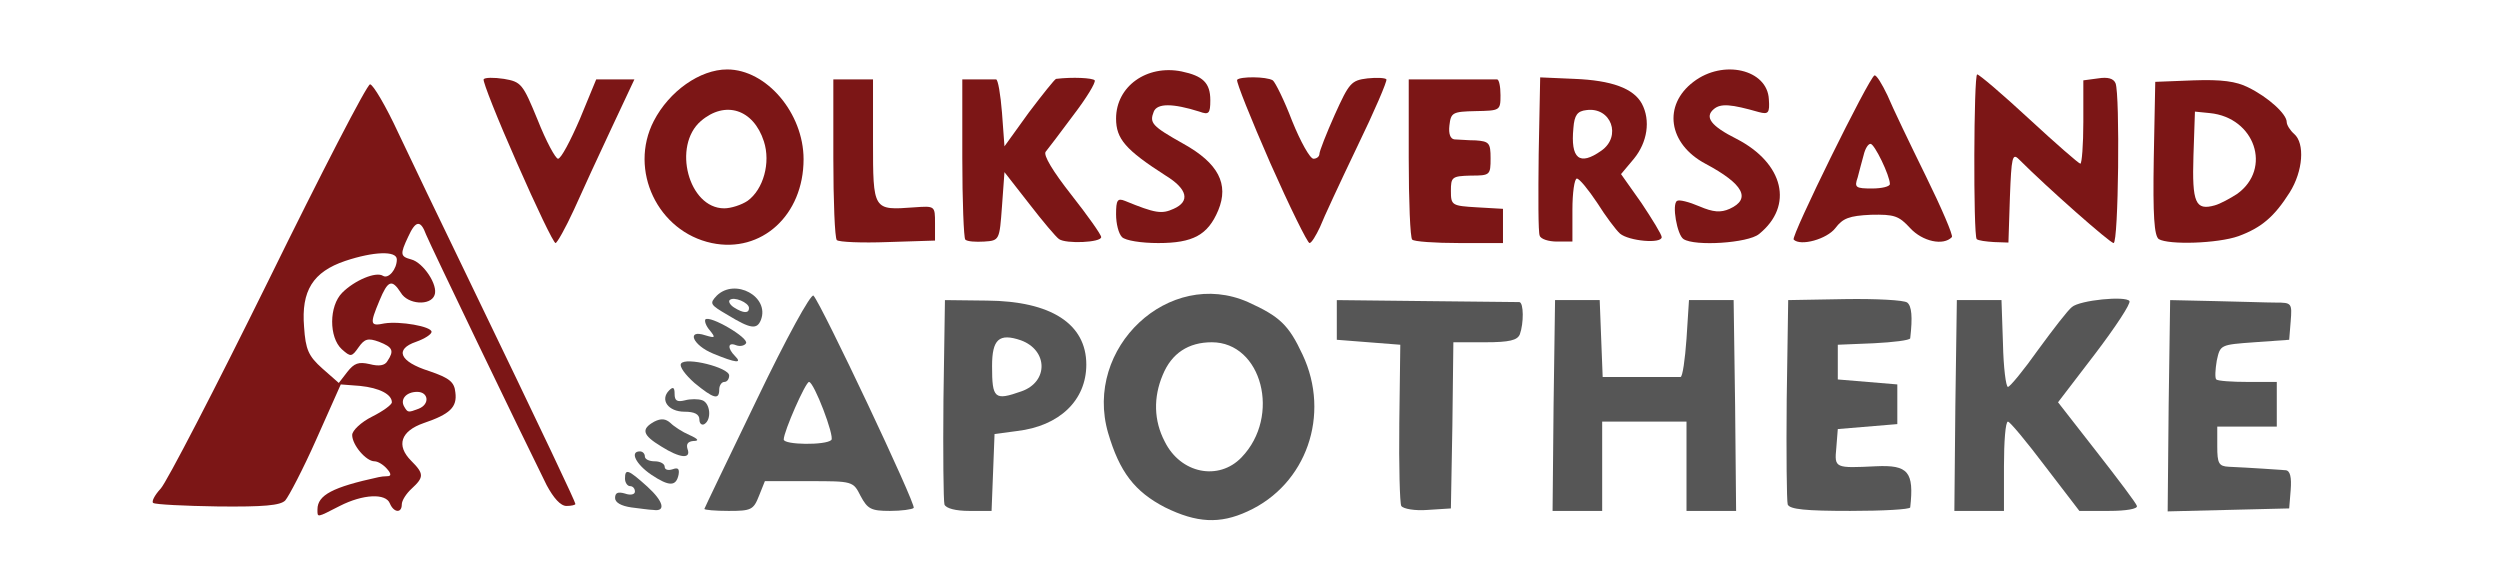
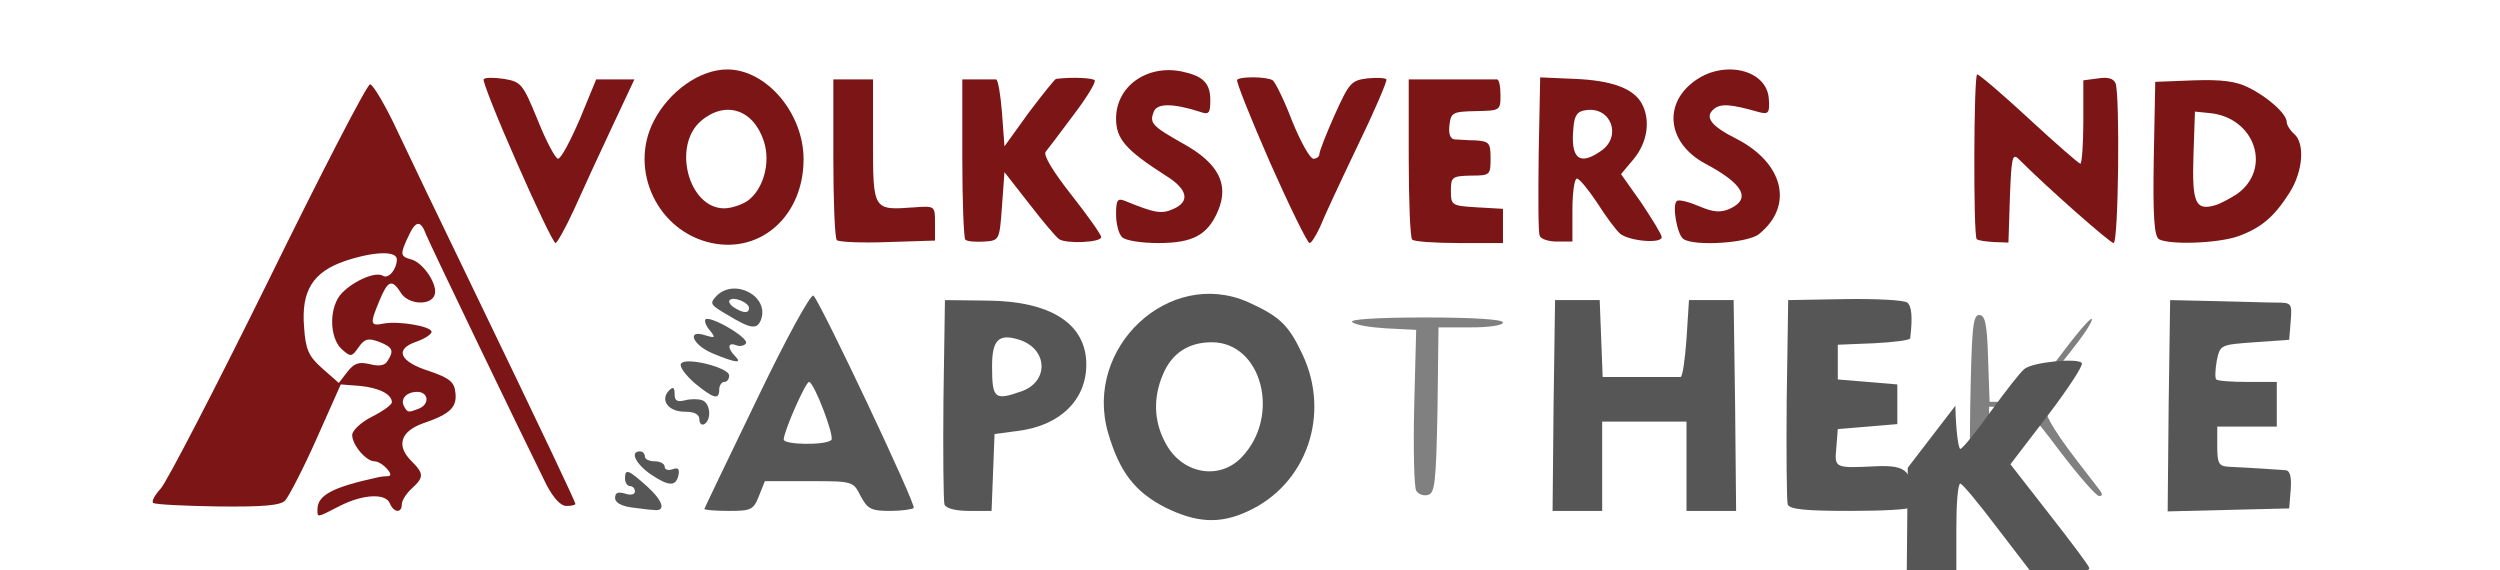
<svg xmlns="http://www.w3.org/2000/svg" version="1.0" width="504px" height="115px" viewBox="0 0 504 115" preserveAspectRatio="xMidYMid meet">
  <rect x="0" y="0" width="504" height="115" fill="#808080" stroke="none" />
  <g fill="#ffffff">
    <path d="M0 57.5 l0 -57.5 252 0 252 0 0 57.5 0 57.5 -252 0 -252 0 0 -57.5z m250 42 c5.7 -2.9 12 -12.1 12 -17.6 0 -3.6 -4.4 -12.3 -7.4 -14.7 -1.5 -1.1 -4.7 -2.8 -7.1 -3.8 -4.3 -1.6 -4.5 -1.6 -8.7 0.6 -5.8 3 -8.7 5.8 -10.9 10.5 -2.4 5.2 -2.3 8.9 0.2 14.5 2.7 6 4.5 7.9 10.4 10.6 5 2.4 6.6 2.4 11.5 -0.1z m-86.8 -5.5 l11.7 0 1.6 3.1 c0.9 1.7 1.9 2.9 2.1 2.6 0.3 -0.3 -1.2 -3.9 -3.3 -8.2 l-3.8 -7.7 -0.5 4.4 -0.5 4.3 -7.7 0.3 -7.8 0.3 0 -3.8 -0.1 -3.8 -3.4 6.5 c-1.9 3.6 -3.4 7 -3.4 7.5 0 0.6 0.8 -0.5 1.6 -2.2 l1.7 -3.3 11.8 0z m34 -1.7 l0.3 -7.8 4.5 -0.6 4.5 -0.5 -4.5 -0.5 -4.5 -0.4 0 -8.5 0 -8.5 4.5 -0.6 c4.1 -0.5 3.9 -0.6 -2.2 -0.7 l-6.8 -0.2 0 17.3 c0 9.6 0.3 17.7 0.7 18 0.3 0.4 1.2 0.7 1.9 0.7 0.9 0 1.4 -2.2 1.6 -7.7z m92.6 -9.6 l0.2 -16.7 6.5 0 c3.7 0 6.5 -0.4 6.5 -1 0 -0.6 -5.9 -1 -15.7 -1 -9.9 0 -15.3 0.4 -14.7 0.9 0.5 0.6 3.6 1.1 6.9 1.3 l6 0.3 -0.4 15.6 c-0.2 8.6 0 16.2 0.4 16.8 0.4 0.7 1.4 1.1 2.3 0.9 1.5 -0.3 1.7 -2.4 2 -17.1z m30.2 8.3 l0 -9 11.5 0 11.5 0 0 9 c0 8.4 0.1 9 2 9 2 0 2 -0.5 1.8 -18.2 -0.3 -15.5 -0.5 -18.3 -1.8 -18.3 -1.2 0 -1.6 1.8 -2 8 l-0.5 8 -3.7 0 c-2.1 -0.1 -7.2 -0.2 -11.3 -0.3 l-7.4 -0.2 -0.3 -7.7 c-0.2 -6.1 -0.6 -7.8 -1.8 -7.8 -1.3 0 -1.5 2.8 -1.8 18.3 -0.2 17.7 -0.2 18.2 1.8 18.2 1.9 0 2 -0.6 2 -9z m62 8.1 c0 -1.3 -2.7 -2.1 -4.5 -1.5 -0.8 0.4 -3.6 0.3 -6.1 -0.1 l-4.5 -0.6 0.3 -6.7 0.3 -6.7 5.8 -0.5 c3.1 -0.3 5.7 -0.9 5.7 -1.5 0 -0.5 -2.6 -1.2 -5.7 -1.5 l-5.8 -0.5 0 -6.5 0 -6.5 7.3 -0.3 c4.7 -0.2 7.2 -0.7 7 -1.4 -0.3 -0.9 -3.6 -1.1 -15.8 -0.9 l-3 0.1 0 17.3 c0 9.6 0.3 17.7 0.7 18 1 1 18.3 0.8 18.3 -0.2z m19 -8.1 l0 -9 3.8 0 c3.5 0 4.1 0.5 10.5 9 3.8 5 7.3 9 7.9 9 0.7 0 0.7 -0.4 0.1 -1.2 -13.9 -17.9 -13.9 -17.8 -6.2 -27.5 2.8 -3.5 4.9 -6.6 4.6 -7 -0.3 -0.3 -3.4 3.4 -6.9 8.1 -5.9 8.1 -6.5 8.6 -10 8.6 l-3.7 0 -0.3 -8.7 c-0.2 -7 -0.6 -8.8 -1.8 -8.8 -1.3 0 -1.5 2.8 -1.8 18.3 -0.2 17.7 -0.2 18.2 1.8 18.2 1.9 0 2 -0.6 2 -9z m57.5 8 c0.4 -0.6 -1.1 -1 -3.8 -1 -2.5 0 -5.9 -0.3 -7.6 -0.6 l-3.1 -0.6 0 -6.9 0 -6.9 6 0 c4.7 0 6 -0.3 6 -1.5 0 -1.2 -1.3 -1.5 -6 -1.5 -7.1 0 -7.7 -0.7 -6.4 -8.3 l0.9 -5.2 6.5 -0.3 c10.6 -0.5 9.6 -2.2 -1.3 -2.2 l-9.7 0 0 18 0 18 8.9 0 c5 0 9.3 -0.4 9.6 -1z m-399.8 -9 c2.3 -4.7 4.2 -9.1 4.2 -9.9 0.1 -0.8 -0.9 -2.5 -2.1 -3.8 -1.8 -2 -2.3 -3.9 -2.7 -10.1 l-0.3 -7.7 -9.9 19.5 c-5.4 10.7 -9.8 19.9 -9.8 20.3 -0.1 0.4 3.6 0.7 8.2 0.5 l8.2 -0.3 4.2 -8.5z m156.5 -14.8 c0.3 -1.1 -0.1 -3 -0.8 -4.3 -1.3 -2.3 -1.3 -2.1 -1.4 2.4 0 4.7 1.2 5.7 2.2 1.9z m-49.8 -4.4 c-0.9 -1.8 -1.7 -3.4 -1.8 -3.5 -0.2 -0.2 -1 1.3 -1.9 3.2 l-1.7 3.5 3.5 0 3.6 0 -1.7 -3.2z m-91 -22.8 c2.8 0 3.7 -0.5 4.7 -3 0.8 -1.6 1.9 -3.1 2.5 -3.2 0.8 -0.2 -0.3 -3.6 -3 -9.2 l-4.1 -8.9 -5.9 12.4 c-3.3 6.8 -6.3 13.1 -6.7 14 -0.8 1.5 -0.3 1.5 4.1 -0.2 2.8 -1 6.6 -1.9 8.4 -1.9z m105.6 -2.7 c-7.6 -1.2 -7 0 -7 -13.8 0 -7.7 -0.4 -12.5 -1 -12.5 -1.1 0 -1.4 25.2 -0.3 26.3 0.3 0.4 2.9 0.6 5.7 0.6 2.8 -0.1 4 -0.3 2.6 -0.6z m115 -0.2 l-5.5 -0.6 -0.3 -5.3 c-0.2 -3.1 0.2 -6 0.9 -6.8 0.9 -1.1 0.9 -1.4 -0.1 -1.4 -0.8 0 -1.1 -1.8 -0.8 -6 0.2 -4.3 -0.1 -6 -0.9 -6 -1 0 -1.3 3.2 -1.3 12.8 0 7.1 0.3 13.2 0.7 13.5 0.3 0.4 3.4 0.6 6.7 0.5 l6.1 -0.1 -5.5 -0.6z m147.2 -0.2 l-3.3 -1 0.3 -12.4 c0.2 -8 -0.1 -12.4 -0.7 -12.2 -0.6 0.2 -1.1 5.6 -1.3 12.7 -0.3 13.4 -0.1 14 5.3 13.9 l3 -0.1 -3.3 -0.9z m-243.2 -12.9 c0 -8 -0.4 -13 -1 -13 -0.6 0 -1 5 -1 13 0 8 0.4 13 1 13 0.6 0 1 -5 1 -13z m115.2 -4.3 c0.2 -4.8 0 -8.7 -0.4 -8.7 -0.5 0 -0.7 6 -0.6 13.3 0.2 13.3 0.5 11.7 1 -4.6z m90.4 0.1 l2.6 -0.3 -3.1 -2.3 -3.1 -2.3 0.2 11.3 c0.2 10.8 0.2 10.9 0.5 2.6 0.4 -8.5 0.4 -8.7 2.9 -9z m19.2 3 c-0.2 -10.2 -0.2 -10.5 -0.5 -3 -0.4 8.1 -0.4 8.2 -3 8.2 l-2.7 0 2.9 3 c1.6 1.7 3 3 3.2 3 0.2 0 0.2 -5.1 0.1 -11.2z m-309.8 5 c0 -0.4 -0.9 -0.8 -2.1 -0.8 -1.5 0 -1.9 0.4 -1.5 1.6 0.3 0.9 0.6 2.1 0.6 2.7 0.1 1.3 3 -2.2 3 -3.5z m152 0 c0 -0.4 -0.9 -0.8 -2 -0.8 -2.1 0 -2.4 0.8 -1.3 3.6 0.6 1.6 0.7 1.6 2 -0.2 0.7 -1 1.3 -2.1 1.3 -2.6z m-131 -3.5 c-0.1 -3.8 -0.3 -4.4 -1.1 -3 -0.9 1.6 -0.4 7.7 0.7 7.7 0.2 0 0.4 -2.1 0.4 -4.7z m324.6 -2.1 c-1.5 -1.5 -1.6 -1.3 -1.6 2.3 0 3.9 0 3.9 1.6 1.6 1.5 -2.1 1.5 -2.4 0 -3.9z m-300.9 0.1 c-0.3 -1 -0.5 -0.2 -0.5 1.7 0 1.9 0.2 2.7 0.5 1.8 0.2 -1 0.2 -2.6 0 -3.5z m-10.6 -12.2 c-0.8 -0.5 -2 -0.7 -2.8 -0.4 -2.1 0.8 -1.5 1.3 1.5 1.3 2 0 2.3 -0.3 1.3 -0.9z" />
    <path d="M236 96.7 c-3.8 -1.9 -6 -7.2 -6 -14.5 0 -12.2 3.5 -16.2 14.3 -16.2 6.2 0 7.1 0.3 9.7 2.8 5.4 5.4 5.3 19.6 -0.2 25.8 -2.8 3.2 -3.4 3.4 -9.2 3.4 -3.3 0 -7.2 -0.6 -8.6 -1.3z" />
  </g>
  <g fill="#7c1616">
    <path d="M64 102.7 c0 -2.9 3.1 -4.5 12.3 -6.5 0.4 -0.1 1.2 -0.2 1.8 -0.2 0.8 0 0.8 -0.5 -0.1 -1.5 -0.7 -0.8 -1.8 -1.5 -2.5 -1.5 -1.7 0 -4.5 -3.3 -4.5 -5.3 0 -0.9 1.8 -2.6 4 -3.7 2.2 -1.1 4 -2.4 4 -2.9 0 -1.6 -2.5 -2.9 -6.4 -3.3 l-3.9 -0.3 -4.9 11 c-2.7 6.1 -5.6 11.6 -6.3 12.4 -1 1 -4.3 1.3 -13.6 1.2 -6.7 -0.1 -12.6 -0.4 -13 -0.7 -0.4 -0.2 0.2 -1.5 1.5 -2.9 1.2 -1.3 11 -20.2 21.7 -41.9 10.7 -21.8 19.9 -39.6 20.5 -39.6 0.6 0 3.2 4.4 5.7 9.8 2.5 5.3 8.5 17.8 13.3 27.7 16.9 35 22.4 46.7 22.4 47.1 0 0.2 -0.8 0.4 -1.8 0.4 -1.2 0 -2.6 -1.6 -4 -4.2 -5.4 -10.9 -23.5 -48.5 -24.3 -50.5 -1.1 -3 -2.1 -2.9 -3.6 0.4 -1.7 3.6 -1.6 4 0.6 4.6 2.4 0.6 5.5 5.2 4.7 7.2 -0.8 2.2 -5.4 1.9 -6.8 -0.5 -1.8 -2.8 -2.6 -2.5 -4.3 1.6 -2 4.8 -1.9 5.2 1 4.6 3.1 -0.5 9.5 0.6 9.5 1.7 0 0.5 -1.4 1.4 -3.1 2 -4.4 1.5 -3.4 4 2.6 5.9 4.1 1.4 5.1 2.2 5.3 4.3 0.4 3 -1.1 4.4 -6.4 6.2 -4.6 1.6 -5.6 4.5 -2.5 7.6 2.6 2.6 2.6 3.3 0.1 5.6 -1.1 1 -2 2.4 -2 3.2 0 1.8 -1.6 1.7 -2.4 -0.2 -0.8 -2.1 -5.4 -1.9 -10.1 0.5 -4.7 2.4 -4.5 2.4 -4.5 0.7z m20.4 -20.3 c2.3 -0.9 2 -3.4 -0.3 -3.4 -2.2 0 -3.5 1.5 -2.6 3 0.7 1.2 0.8 1.2 2.9 0.4z m-9.9 -9 c1.9 0.5 3.1 0.3 3.6 -0.6 1.4 -2.1 1.1 -2.8 -1.7 -3.9 -2.2 -0.8 -2.9 -0.6 -4.1 1.1 -1.4 2 -1.6 2 -3.4 0.4 -2.6 -2.4 -2.6 -8.7 0.1 -11.4 2.5 -2.5 6.8 -4.3 8.2 -3.4 1.1 0.7 2.8 -1.3 2.8 -3.3 0 -1.8 -4.7 -1.6 -10.4 0.3 -6.5 2.2 -8.9 6 -8.3 13.3 0.3 4.6 0.9 5.9 3.7 8.4 l3.3 2.9 1.7 -2.2 c1.4 -1.8 2.3 -2.1 4.5 -1.6z" />
    <path d="M143.5 49 c-10.9 -2.3 -16.8 -14.7 -11.7 -24.6 3.1 -6 9.3 -10.4 14.8 -10.4 7.9 0 15.4 8.8 15.4 18.1 0 11.3 -8.5 19 -18.5 16.9z m7.2 -8.5 c3.2 -2.3 4.7 -7.7 3.3 -12 -2.1 -6.5 -7.8 -8.3 -12.7 -4.1 -5.8 5 -2.5 17.6 4.7 17.6 1.4 0 3.5 -0.7 4.7 -1.5z" />
    <path d="M104.2 32.8 c-3.9 -8.8 -6.9 -16.4 -6.7 -16.8 0.2 -0.4 2.1 -0.4 4.1 -0.1 3.5 0.6 3.8 1 6.8 8.3 1.7 4.3 3.6 7.8 4.1 7.8 0.6 0 2.5 -3.6 4.4 -8 l3.3 -8 3.9 0 3.8 0 -4.6 9.8 c-2.5 5.3 -5.9 12.7 -7.6 16.5 -1.7 3.7 -3.4 6.7 -3.7 6.7 -0.4 0 -3.9 -7.3 -7.8 -16.2z" />
    <path d="M168.7 48.4 c-0.4 -0.4 -0.7 -7.9 -0.7 -16.6 l0 -15.8 4 0 4 0 0 12.4 c0 14.1 0 14 8.3 13.4 4.2 -0.3 4.2 -0.3 4.2 3.2 l0 3.5 -9.5 0.3 c-5.3 0.2 -9.9 0 -10.3 -0.4z" />
    <path d="M194.6 48.3 c-0.3 -0.3 -0.6 -7.8 -0.6 -16.5 l0 -15.8 3 0 c1.7 0 3.3 0 3.8 0 0.4 0 0.9 3 1.2 6.7 l0.5 6.8 4.9 -6.8 c2.8 -3.7 5.2 -6.7 5.5 -6.8 3.3 -0.4 7.4 -0.2 7.8 0.3 0.2 0.5 -1.7 3.6 -4.3 7 -2.6 3.5 -5.1 6.8 -5.6 7.4 -0.5 0.7 1.5 4 5.2 8.7 3.3 4.2 6 8 6 8.5 0 1.1 -7.1 1.4 -8.5 0.4 -0.6 -0.4 -3.3 -3.6 -6 -7.1 l-5 -6.4 -0.5 6.9 c-0.5 6.8 -0.5 6.9 -3.6 7.1 -1.7 0.1 -3.4 0 -3.8 -0.4z" />
    <path d="M226.2 47.8 c-0.7 -0.7 -1.2 -2.7 -1.2 -4.6 0 -2.9 0.3 -3.3 1.8 -2.7 6.1 2.5 7.4 2.7 9.8 1.6 3.4 -1.5 2.8 -4 -1.6 -6.7 -8.1 -5.2 -10 -7.4 -10 -11.5 0 -6.5 6.2 -10.9 13.2 -9.5 4.3 0.9 5.8 2.3 5.8 5.8 0 2.7 -0.3 3 -2.2 2.3 -5.4 -1.7 -8.5 -1.7 -9.2 0 -0.9 2.3 -0.4 2.9 6 6.5 7 3.9 9.2 8.1 7 13.4 -2.1 5 -5.1 6.6 -12.1 6.6 -3.4 0 -6.6 -0.5 -7.3 -1.2z" />
    <path d="M256.1 32.9 c-3.9 -8.9 -6.9 -16.4 -6.7 -16.8 0.5 -0.7 5.9 -0.7 7.2 0.1 0.5 0.4 2.3 4 3.9 8.2 1.7 4.2 3.6 7.6 4.3 7.6 0.6 0 1.2 -0.4 1.2 -1 0 -0.5 1.4 -4.1 3.1 -7.9 2.9 -6.4 3.3 -6.9 6.6 -7.3 1.9 -0.2 3.6 -0.1 3.8 0.2 0.2 0.3 -2.4 6.4 -5.9 13.6 -3.4 7.1 -6.8 14.4 -7.5 16.2 -0.8 1.7 -1.7 3.2 -2.1 3.2 -0.4 0 -4 -7.3 -7.9 -16.1z" />
    <path d="M284.7 48.3 c-0.4 -0.3 -0.7 -7.8 -0.7 -16.5 l0 -15.8 8.5 0 c4.7 0 8.8 0 9.3 0 0.4 0 0.7 1.4 0.7 3.2 0 3.1 -0.1 3.1 -5 3.2 -4.7 0.1 -5 0.3 -5.3 2.9 -0.2 1.7 0.2 2.7 1 2.8 0.7 0 2.7 0.2 4.3 0.2 2.7 0.2 3 0.5 3 3.6 0 3.4 -0.1 3.5 -4 3.5 -3.8 0.1 -4 0.3 -4 3.1 0 2.9 0.2 3 5.3 3.3 l5.2 0.3 0 3.5 0 3.4 -8.8 0 c-4.9 0 -9.2 -0.3 -9.5 -0.7z" />
    <path d="M310.4 47.5 c-0.3 -0.6 -0.3 -8 -0.2 -16.5 l0.3 -15.4 6.9 0.3 c7.5 0.3 11.9 1.9 13.6 5 1.8 3.4 1.1 7.8 -1.6 11.1 l-2.6 3.1 4.1 5.8 c2.2 3.3 4.1 6.4 4.1 6.9 0 1.4 -6.6 0.8 -8.4 -0.7 -0.8 -0.7 -2.9 -3.5 -4.6 -6.2 -1.8 -2.7 -3.6 -4.9 -4.1 -4.9 -0.5 0 -0.9 2.9 -0.9 6.3 l0 6.4 -3.1 0 c-1.7 0 -3.3 -0.5 -3.5 -1.2z m12.4 -17.1 c4.2 -2.9 2 -8.9 -3 -8.2 -1.8 0.2 -2.4 1 -2.6 3.6 -0.6 6.2 1.2 7.7 5.6 4.6z" />
    <path d="M339.4 48.2 c-1.3 -0.8 -2.4 -7.1 -1.3 -7.7 0.4 -0.3 2.4 0.2 4.5 1.1 2.8 1.2 4.3 1.3 6.1 0.5 4.4 -2 2.8 -5 -4.9 -9.1 -7.5 -4 -8.6 -11.8 -2.4 -16.5 6 -4.6 14.9 -2.5 15.2 3.5 0.2 2.8 -0.1 3.1 -2 2.6 -5.6 -1.6 -7.7 -1.8 -9.1 -0.6 -1.9 1.6 -0.6 3.4 4.6 6 9.5 4.9 11.6 13.5 4.5 19.2 -2.2 1.8 -12.9 2.5 -15.2 1z" />
-     <path d="M361.6 48.3 c-0.6 -0.6 15.2 -32.7 16.3 -33.1 0.4 -0.1 1.5 1.7 2.6 4 1 2.4 4.5 9.7 7.7 16.2 3.2 6.5 5.6 12.1 5.3 12.4 -1.7 1.8 -5.9 0.9 -8.4 -1.8 -2.3 -2.5 -3.2 -2.8 -7.9 -2.7 -4.4 0.2 -5.7 0.7 -7.2 2.7 -1.7 2.2 -7 3.7 -8.4 2.3z m19.4 -11.2 c0 -1.7 -3.1 -8.1 -3.9 -8.1 -0.5 0 -1.1 1 -1.4 2.3 -0.3 1.2 -0.9 3.2 -1.2 4.5 -0.7 2 -0.4 2.2 2.9 2.2 2 0 3.6 -0.4 3.6 -0.9z" />
    <path d="M398.5 48.2 c-0.7 -0.8 -0.6 -33.2 0.1 -33.2 0.4 0 5.1 4 10.5 9 5.3 4.9 10 9 10.3 9 0.3 0 0.6 -3.8 0.6 -8.4 l0 -8.4 3 -0.4 c1.9 -0.3 3.1 0 3.5 1 0.9 2.3 0.6 32.2 -0.4 32.2 -0.7 0 -13.2 -11 -19.1 -16.9 -1.3 -1.3 -1.5 -0.4 -1.8 7.6 l-0.3 9.2 -2.9 -0.1 c-1.6 -0.1 -3.2 -0.3 -3.5 -0.6z" />
    <path d="M435.2 48.2 c-0.9 -0.7 -1.2 -4.6 -1 -16.3 l0.3 -15.4 7.7 -0.3 c5.7 -0.2 8.6 0.2 11 1.4 4.1 2 7.8 5.4 7.8 7 0 0.6 0.7 1.7 1.5 2.4 2.2 1.9 1.8 7.5 -0.9 11.8 -3.1 4.9 -5.7 7.1 -10.3 8.8 -4.2 1.5 -14.1 1.8 -16.1 0.6z m15.8 -9.1 c7.1 -5.1 3.6 -15.4 -5.5 -16.3 l-3 -0.3 -0.3 8.9 c-0.3 9.5 0.4 11.1 4.3 10 1.1 -0.3 3.1 -1.4 4.5 -2.3z" />
  </g>
  <g fill="#565656">
    <path d="M234.9 102.3 c-6.2 -3.2 -9.2 -7.2 -11.5 -15 -5 -17.2 12.3 -33.4 28.2 -26.4 6.4 2.9 8.2 4.6 11 10.6 5.7 12.1 0.8 26.2 -11.1 31.6 -5.6 2.6 -10.3 2.3 -16.6 -0.8z m15.4 -10.1 c8 -8.3 4.1 -23.2 -6 -23.2 -4.7 0 -8.1 2.2 -9.9 6.6 -1.9 4.5 -1.8 9.2 0.4 13.4 3.2 6.5 10.9 8 15.5 3.2z" />
    <path d="M127.3 102.3 c-2.1 -0.3 -3.3 -1 -3.3 -1.9 0 -1.1 0.6 -1.3 2 -0.9 1.1 0.4 2 0.2 2 -0.4 0 -0.6 -0.4 -1.1 -1 -1.1 -0.5 0 -1 -0.7 -1 -1.5 0 -2.1 0.6 -1.9 4.5 1.6 3.3 3 3.8 5.1 1.2 4.7 -0.7 0 -2.7 -0.3 -4.4 -0.5z" />
    <path d="M142 102.6 c0 -0.1 4.8 -10.1 10.6 -22.1 5.9 -12.3 10.9 -21.4 11.4 -20.9 1.6 1.7 20.8 42.3 20.2 42.8 -0.3 0.3 -2.5 0.6 -4.8 0.6 -3.8 0 -4.5 -0.4 -5.9 -3 -1.5 -3 -1.6 -3 -10.4 -3 l-8.9 0 -1.2 3 c-1.1 2.8 -1.6 3 -6.1 3 -2.7 0 -4.9 -0.2 -4.9 -0.4z m25.6 -13.9 c0.7 -0.7 -3.5 -11.7 -4.5 -11.7 -0.7 0 -5.1 10 -5.1 11.6 0 1.1 8.5 1.2 9.6 0.1z" />
    <path d="M190.4 101.7 c-0.2 -0.7 -0.3 -10.2 -0.2 -21.2 l0.3 -20 8.5 0.1 c12.9 0.1 20 4.7 20 12.9 0 7.2 -5.4 12.4 -14 13.4 l-4.5 0.6 -0.3 7.8 -0.3 7.7 -4.5 0 c-2.7 0 -4.7 -0.5 -5 -1.3z m15.5 -22.8 c5.5 -1.9 5.4 -8.3 -0.1 -10.3 -4.4 -1.5 -5.8 -0.2 -5.8 5.2 0 6.6 0.5 7 5.9 5.1z" />
-     <path d="M282.5 102 c-0.3 -0.5 -0.5 -8.1 -0.4 -16.8 l0.2 -15.7 -6.4 -0.5 -6.4 -0.5 0 -4 0 -4 18 0.2 c9.9 0.1 18.3 0.2 18.8 0.2 0.9 0.1 0.9 4.3 0.1 6.5 -0.5 1.2 -2.1 1.6 -7 1.6 l-6.4 0 -0.2 16.8 -0.3 16.7 -4.7 0.3 c-2.5 0.2 -4.9 -0.2 -5.3 -0.8z" />
    <path d="M313.2 81.8 l0.3 -21.3 4.5 0 4.5 0 0.3 7.8 0.3 7.7 7.4 0 c4.1 0 7.8 0 8.3 0 0.4 0 0.9 -3.5 1.2 -7.7 l0.5 -7.8 4.5 0 4.5 0 0.3 21.3 0.2 21.2 -5 0 -5 0 0 -9 0 -9 -8.5 0 -8.5 0 0 9 0 9 -5 0 -5 0 0.2 -21.2z" />
    <path d="M360.4 101.7 c-0.2 -0.7 -0.3 -10.2 -0.2 -21.2 l0.3 -20 11.4 -0.2 c6.3 -0.1 12 0.2 12.6 0.7 0.9 0.7 1.1 2.9 0.6 7.2 -0.1 0.4 -3.4 0.8 -7.3 1 l-7.3 0.3 0 3.5 0 3.5 6 0.5 6 0.5 0 4 0 4 -6 0.5 -6 0.5 -0.3 3.8 c-0.4 4.1 -0.3 4.1 8 3.7 6.5 -0.3 7.7 1.1 6.9 8.3 -0.1 0.4 -5.5 0.7 -12.1 0.7 -8.9 0 -12.2 -0.3 -12.6 -1.3z" />
-     <path d="M394.2 81.8 l0.3 -21.3 4.5 0 4.5 0 0.3 8.8 c0.1 4.8 0.6 8.7 1 8.7 0.4 0 3.2 -3.4 6.1 -7.5 3 -4.1 6 -8 6.8 -8.6 1.6 -1.4 10.9 -2.3 11.6 -1.2 0.3 0.5 -2.8 5.2 -6.9 10.6 l-7.5 9.8 7.8 10 c4.3 5.5 8 10.4 8.1 10.9 0.2 0.6 -2.2 1 -5.6 1 l-6 0 -6.9 -9 c-3.7 -4.9 -7.1 -9 -7.5 -9 -0.5 0 -0.8 4.1 -0.8 9 l0 9 -5 0 -5 0 0.2 -21.2z" />
+     <path d="M394.2 81.8 c0.1 4.8 0.6 8.7 1 8.7 0.4 0 3.2 -3.4 6.1 -7.5 3 -4.1 6 -8 6.8 -8.6 1.6 -1.4 10.9 -2.3 11.6 -1.2 0.3 0.5 -2.8 5.2 -6.9 10.6 l-7.5 9.8 7.8 10 c4.3 5.5 8 10.4 8.1 10.9 0.2 0.6 -2.2 1 -5.6 1 l-6 0 -6.9 -9 c-3.7 -4.9 -7.1 -9 -7.5 -9 -0.5 0 -0.8 4.1 -0.8 9 l0 9 -5 0 -5 0 0.2 -21.2z" />
    <path d="M437.2 81.8 l0.3 -21.3 9 0.2 c5 0.1 10.5 0.3 12.3 0.3 3.2 0 3.3 0.1 3 3.8 l-0.3 3.7 -7 0.5 c-6.9 0.5 -6.9 0.5 -7.6 3.7 -0.3 1.8 -0.4 3.5 -0.1 3.8 0.3 0.3 3.2 0.5 6.4 0.5 l5.8 0 0 4.5 0 4.5 -6 0 -6 0 0 4 c0 3.4 0.3 4 2.3 4.1 4.5 0.2 10.2 0.6 11.5 0.7 0.9 0.1 1.2 1.4 1 4 l-0.3 3.7 -12.3 0.3 -12.2 0.3 0.2 -21.3z" />
    <path d="M131.3 95.7 c-3.1 -2.1 -4.4 -4.7 -2.3 -4.7 0.6 0 1 0.5 1 1 0 0.6 0.9 1 2 1 1.1 0 2 0.5 2 1.1 0 0.6 0.7 0.8 1.6 0.5 1.1 -0.4 1.4 -0.1 1.2 1.1 -0.5 2.4 -1.9 2.4 -5.5 0z" />
-     <path d="M133.3 90 c-3.8 -2.3 -4.1 -3.5 -1.4 -5 1.4 -0.7 2.3 -0.6 3.3 0.3 0.7 0.7 2.4 1.8 3.8 2.4 1.8 0.8 2 1.2 0.8 1.2 -1.1 0.1 -1.5 0.6 -1.2 1.6 0.8 2.1 -1.5 1.9 -5.3 -0.5z" />
    <path d="M141 84.6 c0 -1.1 -1 -1.6 -3 -1.6 -3.3 0 -5 -2.4 -3.1 -4.3 0.8 -0.8 1.1 -0.6 1.1 0.7 0 1.4 0.5 1.7 2.1 1.3 1.1 -0.3 2.7 -0.3 3.5 0 1.6 0.6 1.9 3.9 0.4 4.8 -0.5 0.3 -1 -0.1 -1 -0.9z" />
    <path d="M140 77.2 c-1.8 -1.6 -3.1 -3.3 -2.7 -3.9 0.9 -1.4 9.7 0.8 9.7 2.4 0 0.7 -0.4 1.3 -1 1.3 -0.5 0 -1 0.7 -1 1.5 0 2.2 -1.1 1.9 -5 -1.3z" />
    <path d="M143.8 71.3 c-4.2 -1.7 -5.5 -5 -1.6 -3.7 2 0.6 2.1 0.5 0.9 -1 -0.8 -0.9 -1.1 -1.9 -0.9 -2.2 0.9 -0.9 8.8 3.7 8.2 4.8 -0.3 0.5 -1.2 0.7 -2 0.4 -1.7 -0.7 -1.8 0.6 -0.2 2.2 1.5 1.5 0.2 1.4 -4.4 -0.5z" />
    <path d="M146.7 63.5 c-3.6 -2.1 -3.7 -2.3 -2.2 -3.9 3.7 -3.6 10.7 0.2 8.9 4.9 -0.8 2 -2.1 1.8 -6.7 -1z m4.3 -1.4 c0 -1.1 -3.1 -2.4 -3.9 -1.6 -0.3 0.3 0.1 1 0.9 1.5 1.9 1.2 3 1.2 3 0.1z" />
  </g>
</svg>